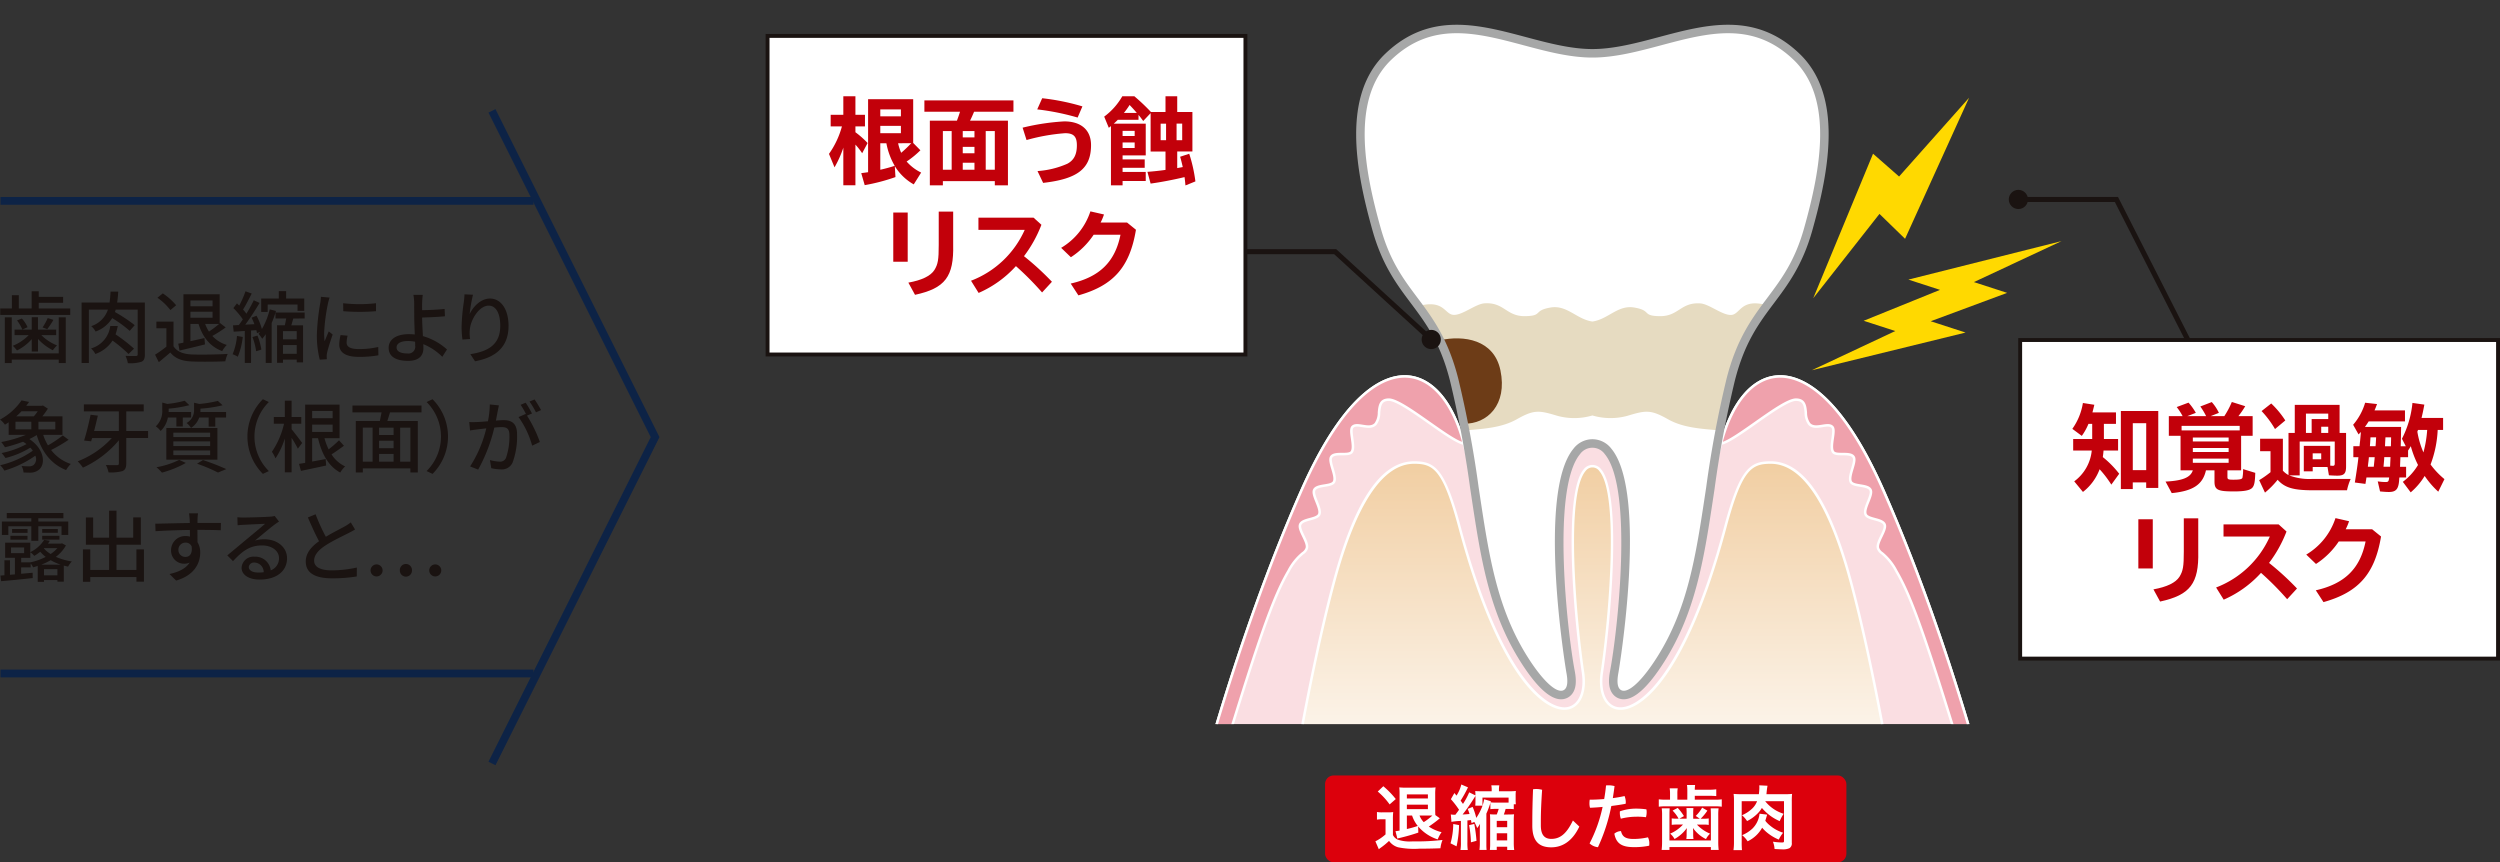
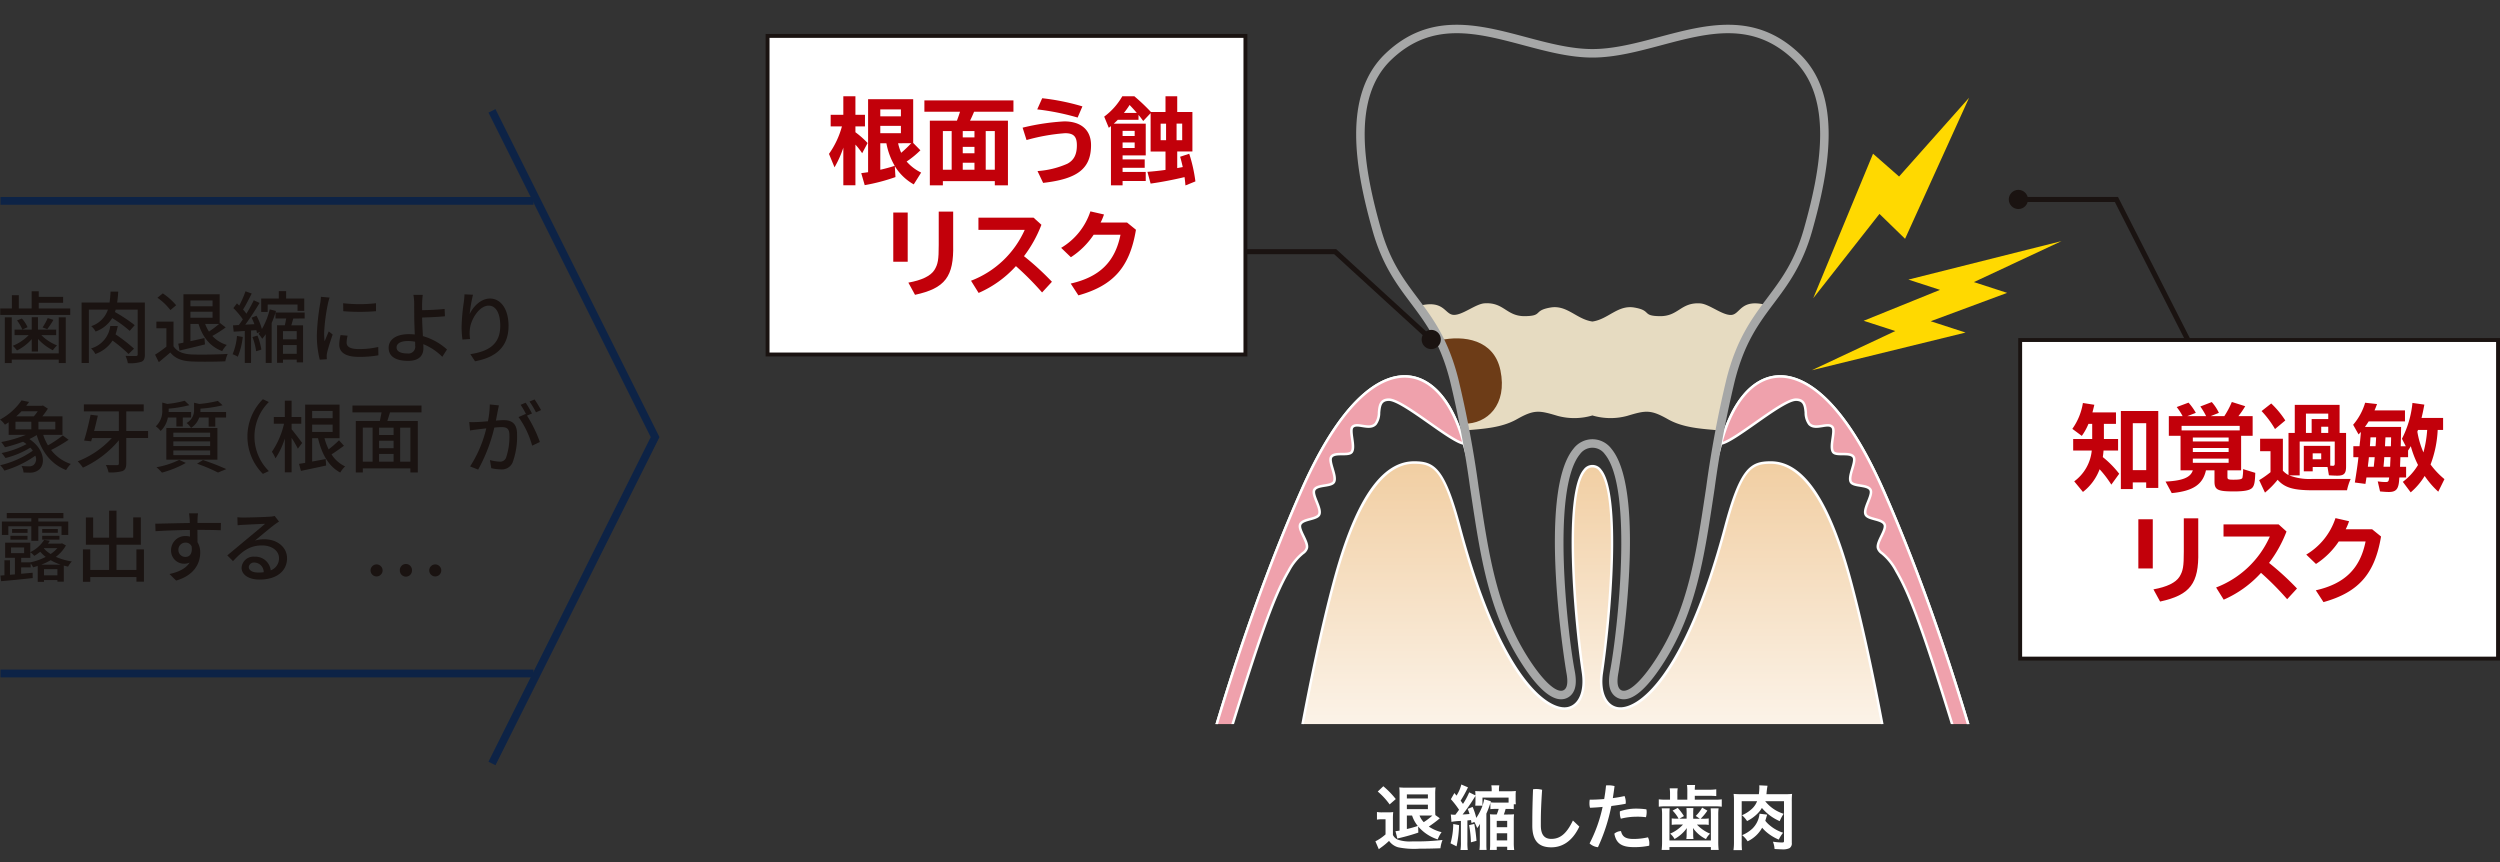
<svg xmlns="http://www.w3.org/2000/svg" xmlns:xlink="http://www.w3.org/1999/xlink" width="540" height="186.265" viewBox="0 0 540 186.265">
  <rect x="0" y="0" width="540" height="186.265" fill="#333333" stroke="none" />
  <defs>
    <clipPath id="a">
      <rect width="173.773" height="156.396" fill="none" />
    </clipPath>
    <radialGradient id="b" cx="0.5" cy="0.5" r="0.5" gradientTransform="matrix(-1, 0, 0, 1, 479.511, 0)" gradientUnits="objectBoundingBox">
      <stop offset="0.15" stop-color="#dc000c" />
      <stop offset="0.26" stop-color="#dc0410" stop-opacity="0.98" />
      <stop offset="0.375" stop-color="#de131e" stop-opacity="0.925" />
      <stop offset="0.491" stop-color="#e12b35" stop-opacity="0.831" />
      <stop offset="0.609" stop-color="#e64d55" stop-opacity="0.698" />
      <stop offset="0.728" stop-color="#ec787e" stop-opacity="0.529" />
      <stop offset="0.848" stop-color="#f3adb1" stop-opacity="0.318" />
      <stop offset="0.966" stop-color="#fcebec" stop-opacity="0.078" />
      <stop offset="1" stop-color="#fff" stop-opacity="0" />
    </radialGradient>
    <radialGradient id="c" cx="0.5" cy="0.5" r="0.5" gradientTransform="matrix(-1, 0, 0, 1, 483.282, 0)" xlink:href="#b" />
    <linearGradient id="d" x1="13.855" y1="1.019" x2="13.855" y2="-0.001" gradientUnits="objectBoundingBox">
      <stop offset="0" stop-color="#fff" />
      <stop offset="1" stop-color="#f1cea2" />
    </linearGradient>
  </defs>
  <g transform="translate(-218.978 -232.441)">
    <g transform="translate(505.191 399.938)">
-       <rect width="112.605" height="18.767" rx="1.853" fill="#dc000c" />
      <g transform="translate(10.869 1.957)">
        <path d="M395.288,338.6a6.55,6.55,0,0,0,1.221.078h1.128a8.458,8.458,0,0,0,1.16-.062,14.461,14.461,0,0,0-.061,1.654v3.292a2.153,2.153,0,0,0,1.018,1,8.067,8.067,0,0,0,3.186.387,49.772,49.772,0,0,0,6.507-.309,6.992,6.992,0,0,0-.447,1.793c-1.516.062-3.262.093-4.562.093a17.118,17.118,0,0,1-4.606-.309,3.657,3.657,0,0,1-1.933-1.376,15.5,15.5,0,0,1-1.714,1.422,4.109,4.109,0,0,0-.495.387l-.743-1.715a10.072,10.072,0,0,0,2.195-1.5v-3.262h-.819a5.5,5.5,0,0,0-1.035.078Zm1.374-5.565a18.966,18.966,0,0,1,2.691,2.767l-1.33,1.16a15.1,15.1,0,0,0-2.566-2.782Zm12.211,6.925a3.6,3.6,0,0,0-.356.294c-.463.387-1.3,1-2.024,1.5a8.717,8.717,0,0,0,2.752,1.205,7.241,7.241,0,0,0-.836,1.562,9.307,9.307,0,0,1-4.219-2.8l.032,1.329a42.07,42.07,0,0,1-4.113,1.175,2.768,2.768,0,0,0-.417.123l-.4-1.607c.309-.03.51-.062.88-.123v-7.9a12.48,12.48,0,0,0-.061-1.437,11.826,11.826,0,0,0,1.452.063h4.916a11.977,11.977,0,0,0,1.469-.062,10.54,10.54,0,0,0-.078,1.547v3.245c0,.6.015.9.03,1.19Zm-2.581-4.281v-.881h-4.543v.881Zm-4.543,2.3h4.543v-.957h-4.543Zm0,1.391v2.905a21.019,21.019,0,0,0,2.348-.663,7.071,7.071,0,0,1-1.221-2.242Zm2.735,0a4.291,4.291,0,0,0,.912,1.421,13.364,13.364,0,0,0,1.854-1.421h-2.765Z" transform="translate(-394.947 -332.662)" fill="#fff" />
        <path d="M406.4,341.577a23.386,23.386,0,0,1-.54,4.59l-1.3-.65a16.31,16.31,0,0,0,.586-4.173Zm2.7-.432-.122-.65c-.311.03-.434.047-.773.078v4.668a10.988,10.988,0,0,0,.078,1.715h-1.578a9.607,9.607,0,0,0,.095-1.715v-4.56a13.263,13.263,0,0,0-2.041.2l-.138-1.607a3.143,3.143,0,0,0,.711.061h.279c.37-.478.478-.633.787-1.065a19.259,19.259,0,0,0-1.763-2.288l.758-1.33.464.557a8.151,8.151,0,0,0,1.035-2.4l1.438.618a26.139,26.139,0,0,1-1.592,2.875c.263.355.339.463.51.7a14.518,14.518,0,0,0,1.344-2.5l1.346.664a7.2,7.2,0,0,0-.046-.942c.294.03.711.046,1.314.046h2.24v-.231a4.7,4.7,0,0,0-.078-1.05h1.732a5.294,5.294,0,0,0-.078,1.08v.2h2.225a10.776,10.776,0,0,0,1.423-.061,8.512,8.512,0,0,0-.046,1v.9a7.973,7.973,0,0,0,.046.974h-.449v1.065a7.252,7.252,0,0,0-1.052-.061h-.711a11.077,11.077,0,0,1-.385,1.205h.866c.586,0,.925-.015,1.342-.047a12.2,12.2,0,0,0-.061,1.423v4.714a11.6,11.6,0,0,0,.093,1.577h-1.514v-.7h-2.257v.68h-1.484a11.753,11.753,0,0,0,.062-1.438v-4.9c0-.665-.015-.942-.047-1.361a12.648,12.648,0,0,0,1.283.047h.186a10.311,10.311,0,0,0,.419-1.205h-.712a7.294,7.294,0,0,0-1.082.061v-1.359a18.184,18.184,0,0,1-.866,2.318v6.863c0,.294.015.665.047.974H410.81a12.252,12.252,0,0,0,.078-1.715v-2.536c0-.479,0-.633.046-1.391a4.87,4.87,0,0,1-.618.927,9.353,9.353,0,0,0-.618-1.329Zm.233-3.495a13.819,13.819,0,0,1,.787,2.38,12.1,12.1,0,0,0,1.021-1.839,8.413,8.413,0,0,0,.679-2.195l1.455.432-.078.231a7.584,7.584,0,0,0,1.113.062H417.1v-1.082H411.46v1.747H409.9c.029-.324.046-.62.046-.989v-1.114c-.108.155-.2.3-.417.65a35.168,35.168,0,0,1-2.365,3.355c.7-.032,1.082-.062,1.5-.108a9.237,9.237,0,0,0-.4-1.1Zm.356,3.679a32.65,32.65,0,0,1,.478,3.648l-1.205.324a21.814,21.814,0,0,0-.4-3.709Zm4.852.7h2.257v-1.361h-2.257Zm0,2.858h2.257v-1.546h-2.257Z" transform="translate(-388.327 -332.813)" fill="#fff" />
        <path d="M415.026,340.19c0-1.871.047-4,.155-6.74a4.083,4.083,0,0,1,.743-.061,4.839,4.839,0,0,1,1.219.169c-.184,2.644-.277,4.915-.277,6.709v.989c0,1.947.726,2.906,2.256,2.906,1.717,0,3.2-.866,4.67-3.972l1.389,1.313c-1.513,3.2-3.709,4.482-6.059,4.482-2.612,0-4.1-1.283-4.1-4.7Z" transform="translate(-381.127 -332.416)" fill="#fff" />
        <path d="M425.919,332.944c.171-.015.339-.03.527-.03a5.38,5.38,0,0,1,1.313.169q-.165,1.3-.371,2.6c.912-.123,1.778-.277,2.534-.447a3.665,3.665,0,0,1,.263,1.314,2.567,2.567,0,0,1-.03.354c-.944.186-2.011.341-3.091.481a38.913,38.913,0,0,1-2.89,8.9,3.111,3.111,0,0,1-1.808-.819,31.106,31.106,0,0,0,2.813-7.884c-.959.093-1.888.155-2.721.186a3.45,3.45,0,0,1-.123-.957,4.847,4.847,0,0,1,.062-.788c.895,0,1.994-.047,3.122-.14C425.688,334.923,425.826,333.934,425.919,332.944Zm9.351,12.581a4.16,4.16,0,0,1-.03.434,15.084,15.084,0,0,1-3.339.309c-2.642,0-3.8-.836-4.187-2.906a2.324,2.324,0,0,1,1.437-.557c.277,1.128.866,1.7,2.72,1.7a14.123,14.123,0,0,0,3.106-.356A2.878,2.878,0,0,1,435.27,345.525Zm-2.936-7.574a16.365,16.365,0,0,1,2.3.155,2.578,2.578,0,0,1,.061.618,3.8,3.8,0,0,1-.154,1.082,14.853,14.853,0,0,0-2.117-.108,13.765,13.765,0,0,0-3.307.432,3.7,3.7,0,0,1-.216-1.283,2.367,2.367,0,0,1,.013-.309A10.447,10.447,0,0,1,432.334,337.952Z" transform="translate(-376.098 -332.743)" fill="#fff" />
        <path d="M437.373,334.067a8.522,8.522,0,0,0-.074-1.19h1.759a5.956,5.956,0,0,0-.074,1.02h3a11.206,11.206,0,0,0,1.639-.093v1.469a14.983,14.983,0,0,0-1.639-.062h-3v.836h4.265a10.525,10.525,0,0,0,1.562-.078v1.592a11.165,11.165,0,0,0-1.577-.078H432.846a11.578,11.578,0,0,0-1.639.078v-1.592a11.9,11.9,0,0,0,1.685.078h.743v-1.268a6.878,6.878,0,0,0-.078-1.19H435.3a6.335,6.335,0,0,0-.078,1.19v1.268h2.147Zm-3.815,3.848c-.032.449-.047.82-.047,1.5v5.44h8.949v-5.44c0-.65-.015-1.037-.046-1.5h1.714a10.122,10.122,0,0,0-.076,1.516v5.58a14.618,14.618,0,0,0,.093,1.886h-1.685v-.618H433.51v.618h-1.685a15.992,15.992,0,0,0,.093-1.886v-5.58a10.363,10.363,0,0,0-.078-1.516Zm3.664,1.021a10.006,10.006,0,0,0-.047-1.082h1.514a9.809,9.809,0,0,0-.047,1.082v1.221h1.423l-.881-.6a7.672,7.672,0,0,0,1.391-1.793l1.129.648a10.594,10.594,0,0,1-1.454,1.747h.6a7.436,7.436,0,0,0,1.145-.062V341.5a5.984,5.984,0,0,0-1.067-.076h-1.484a8.233,8.233,0,0,0,2.845,1.963,3.961,3.961,0,0,0-.883,1.173,7.316,7.316,0,0,1-2.813-2.4c.032.527.046.805.046.836v.571a5.928,5.928,0,0,0,.064.974h-1.546a6.4,6.4,0,0,0,.063-.942v-.542c0-.091.013-.387.046-.881a8,8,0,0,1-2.659,2.365,3.955,3.955,0,0,0-.944-1.158,7.97,7.97,0,0,0,2.769-1.963H435.1a8.7,8.7,0,0,0-1.1.062v-1.393a7.944,7.944,0,0,0,1.143.062h.341a7.29,7.29,0,0,0-1.3-1.747l1.113-.586a11.53,11.53,0,0,1,1.346,1.776l-1.006.557h1.579Z" transform="translate(-369.991 -332.769)" fill="#fff" />
        <path d="M447.609,336.345a8.188,8.188,0,0,0,3.989,2.72,8.981,8.981,0,0,0-.851,1.592A10.463,10.463,0,0,1,446.9,337.8a5.681,5.681,0,0,1-.9,1.175,8.589,8.589,0,0,1-2.3,1.668,5.8,5.8,0,0,0-1.1-1.268,7.342,7.342,0,0,0,2.286-1.514,4.3,4.3,0,0,0,.974-1.514h-3.323v8.764a15.909,15.909,0,0,0,.062,1.808h-1.84a11.6,11.6,0,0,0,.108-1.73v-8.965a10.066,10.066,0,0,0-.078-1.454,16.665,16.665,0,0,0,1.732.063h3.724a12.807,12.807,0,0,0,.108-1.406c0-.155-.015-.4-.015-.51l1.778.091c-.062.356-.093.512-.171,1.19-.03.326-.03.387-.062.635h3.9a13.494,13.494,0,0,0,1.638-.062,14.278,14.278,0,0,0-.061,1.654v8.917a1.2,1.2,0,0,1-.512,1.16,3.419,3.419,0,0,1-1.607.246c-.277,0-1.16-.046-1.607-.076a4.923,4.923,0,0,0-.355-1.577,15.535,15.535,0,0,0,1.947.171c.371,0,.449-.062.449-.356v-8.563Zm.434,2.906c-.093.279-.093.279-.247.8-.047.171-.095.294-.155.527a5.492,5.492,0,0,0,.944.972,8.374,8.374,0,0,0,2.9,1.607,7.443,7.443,0,0,0-.94,1.484,9.92,9.92,0,0,1-2.413-1.422,8.3,8.3,0,0,1-1.175-1.143,7.062,7.062,0,0,1-3.138,2.936,5.752,5.752,0,0,0-1.189-1.329,7.388,7.388,0,0,0,2.227-1.423,5.243,5.243,0,0,0,1.53-3.214Z" transform="translate(-363.413 -332.743)" fill="#fff" />
      </g>
    </g>
    <g transform="translate(654.912 305.463)">
      <rect width="103.221" height="68.814" transform="translate(0.423 0.422)" fill="#fff" />
      <path d="M581.258,345.352H477.192V275.694H581.258Zm-103.222-.844H580.414v-67.97H478.036Z" transform="translate(-477.192 -275.694)" fill="#1a1311" />
    </g>
    <g transform="translate(384.349 239.776)">
      <rect width="103.221" height="68.814" transform="translate(0.421 0.423)" fill="#fff" />
      <path d="M420.994,306.444H316.931V236.786H420.994ZM317.775,305.6H420.15V237.63H317.775Z" transform="translate(-316.931 -236.786)" fill="#1a1311" />
    </g>
    <g transform="translate(476.052 232.441)">
      <g transform="translate(134.265 21.109)">
        <path d="M484.631,244.945,470.8,275.417l-5.529-5.38-14.3,18.2,12.913-31.2,5.621,4.93Z" transform="translate(-450.645 -244.945)" fill="#ffd900" />
        <path d="M450.777,291.187l18.04-8.472-6.829-2.216,16.49-6.677-6.829-2.216,33.087-8.319L485.8,272.142l7.179,2.33L476.47,280.6l7.53,2.444Z" transform="translate(-450.777 -232.321)" fill="#ffd900" />
      </g>
      <g clip-path="url(#a)">
        <g transform="translate(0.571 5.346)">
          <path d="M421.716,300.351a29.464,29.464,0,1,0,29.469-29.467A29.468,29.468,0,0,0,421.716,300.351Z" transform="translate(-337.085 -211.329)" fill="url(#b)" />
          <path d="M388.812,300.351a29.464,29.464,0,1,0,29.467-29.467A29.466,29.466,0,0,0,388.812,300.351Z" transform="translate(-359.732 -211.329)" fill="url(#c)" />
          <g transform="translate(0 75.69)">
            <g transform="translate(0.083)">
-               <path d="M371.793,373.025s8.472-34.552,23.067-67.657c14.6-33.124,30.1-29.3,35.123-10.263,2.394,9.066,1.4,3.662,2.507,10.984,2.016,13.368,3.756,24.914,10.487,35.587,1.823,2.892,5.289,7.742,8.009,7.742a2.068,2.068,0,0,0,1.624-.753c.692-.839.827-2.21.424-4.317-1.111-5.794-5.58-39.173,1.339-47.542a4.236,4.236,0,0,1,3.388-1.719h0a4.237,4.237,0,0,1,3.39,1.719c6.919,8.369,2.45,41.747,1.339,47.542-.4,2.107-.268,3.478.424,4.317a2.067,2.067,0,0,0,1.622.753c2.721,0,6.188-4.85,8.011-7.742,6.729-10.673,8.472-22.219,10.488-35.587,1.1-7.322.113-1.918,2.507-10.984,5.023-19.033,20.517-22.861,35.121,10.263,14.6,33.105,23.068,67.657,23.068,67.657" transform="translate(-371.528 -280.331)" fill="#fadee2" />
              <path d="M543.574,373.2c-.084-.344-8.635-34.908-23.053-67.612-9.777-22.177-18.458-24.9-22.751-24.576-5.252.414-9.572,5.617-11.858,14.273-.881,3.348-1.312,4.747-1.543,5.5a12.814,12.814,0,0,0-.562,2.8c-.091.633-.214,1.479-.392,2.656-2.024,13.41-3.772,24.978-10.53,35.693-2.262,3.591-5.531,7.871-8.239,7.871a2.328,2.328,0,0,1-1.833-.853c-.75-.9-.9-2.348-.483-4.541,1.108-5.774,5.573-39.024-1.281-47.317a3.929,3.929,0,0,0-6.356,0c-6.854,8.293-2.389,41.543-1.281,47.317.419,2.193.267,3.637-.483,4.543a2.332,2.332,0,0,1-1.833.851c-2.708,0-5.976-4.28-8.24-7.871-6.762-10.722-8.507-22.294-10.528-35.693-.176-1.175-.3-2.021-.392-2.654a13.022,13.022,0,0,0-.562-2.8c-.231-.753-.662-2.153-1.545-5.5-2.286-8.656-6.606-13.859-11.857-14.273-4.276-.328-12.974,2.4-22.751,24.576-14.419,32.7-22.969,67.267-23.053,67.612l-.53-.13c.084-.344,8.644-34.954,23.082-67.7,9.912-22.481,18.844-25.243,23.3-24.9,5.5.432,9.993,5.782,12.34,14.676.883,3.339,1.308,4.732,1.54,5.48a13.324,13.324,0,0,1,.582,2.882c.091.631.214,1.477.39,2.651,2.012,13.337,3.75,24.858,10.45,35.484,3.051,4.839,5.887,7.614,7.778,7.614a1.793,1.793,0,0,0,1.411-.653c.636-.77.753-2.07.368-4.092-1.114-5.811-5.593-39.311,1.4-47.766a4.473,4.473,0,0,1,7.2,0c6.988,8.455,2.51,41.955,1.4,47.766-.387,2.023-.268,3.322.368,4.092a1.793,1.793,0,0,0,1.411.653c1.891,0,4.725-2.776,7.778-7.614,6.7-10.621,8.435-22.135,10.449-35.469.177-1.19.3-2.038.393-2.669a13.237,13.237,0,0,1,.581-2.879c.228-.75.657-2.142,1.538-5.48,2.347-8.894,6.844-14.244,12.341-14.676,4.45-.348,13.383,2.416,23.3,24.9,14.436,32.749,23,67.358,23.082,67.7Z" transform="translate(-371.636 -280.441)" fill="#fff" />
            </g>
            <g transform="translate(20.409 18.601)">
              <path d="M383.836,365.44s4.295-27.443,9.809-48.026c5.718-21.341,12.237-25.793,17.32-25.793,4.315,0,6.461,1.4,9.817,13.975,12.318,46.142,28.527,43.989,26.663,31.424-2.147-14.47-4.42-44.609,2.028-44.609s4.177,30.139,2.029,44.609c-1.864,12.566,14.345,14.718,26.663-31.424,3.355-12.571,5.5-13.975,9.816-13.975,5.085,0,11.6,4.452,17.322,25.793,5.514,20.583,9.807,48.026,9.807,48.026" transform="translate(-383.566 -291.348)" fill="url(#d)" />
              <path d="M384.216,365.594l-.54-.084c.042-.275,4.361-27.693,9.816-48.055,4.687-17.492,10.437-26,17.583-26,4.378,0,6.655,1.34,10.081,14.178,8.745,32.751,18.958,39.769,23.084,38.9,2.4-.5,3.625-3.458,3.046-7.366-1.8-12.11-4.06-38.788.414-43.974a2.346,2.346,0,0,1,3.77,0c4.474,5.185,2.212,31.864.414,43.973-.581,3.908.643,6.87,3.046,7.366,4.15.868,14.342-6.16,23.084-38.9,3.425-12.838,5.7-14.178,10.081-14.178,7.146,0,12.9,8.5,17.583,26,5.455,20.362,9.772,47.78,9.814,48.055l-.54.084c-.044-.273-4.354-27.664-9.8-48-4.548-16.982-10.287-25.591-17.055-25.591-4.177,0-6.209,1.246-9.554,13.773-8.828,33.071-19.079,40.267-23.72,39.294-2.7-.559-4.1-3.767-3.476-7.982,1.784-12.027,4.062-38.492-.287-43.535a1.8,1.8,0,0,0-2.943,0c-4.349,5.041-2.071,31.508-.287,43.535.625,4.216-.772,7.423-3.476,7.982-4.633.976-14.892-6.221-23.72-39.294-3.344-12.527-5.377-13.773-9.554-13.773-6.768,0-12.507,8.608-17.055,25.591C388.572,337.93,384.26,365.321,384.216,365.594Z" transform="translate(-383.676 -291.459)" fill="#fff" />
            </g>
            <path d="M374.8,373.025c10.7-35.7,13.977-44.631,17.328-50.4,2.389-4.109,3.525-3.662,3.934-4.881.439-1.312-1.865-3.927-1.427-5.126.478-1.3,3.655-1.055,4.129-2.229.522-1.283-1.609-4.1-1.094-5.239.574-1.261,3.723-.689,4.285-1.786.631-1.241-1.234-4.3-.623-5.338.712-1.207,3.775-.154,4.445-1.111.815-1.165-.586-4.543.15-5.381.974-1.106,3.664.783,5-.667,1.437-1.557-.191-5.166,2.813-5.247S427,294.645,429.982,295.1c-5.023-19.033-20.519-22.861-35.123,10.263-14.6,33.105-23.067,67.657-23.067,67.657Z" transform="translate(-371.445 -280.331)" fill="#efa1ac" />
            <path d="M375.141,373.408h-3.554l.083-.339c.084-.344,8.644-34.954,23.082-67.7,9.912-22.481,18.844-25.243,23.3-24.9,5.5.432,9.993,5.782,12.34,14.676l.108.405-.414-.064c-1.445-.223-4.389-2.291-7.506-4.482-3.333-2.343-7.109-5-8.652-5l-.034,0c-1.5.039-1.663.988-1.808,2.529a4.322,4.322,0,0,1-.812,2.63c-.815.881-2.018.685-3.081.515-.837-.138-1.562-.253-1.918.147-.27.309-.123,1.332.005,2.234.17,1.2.349,2.433-.135,3.123-.4.567-1.307.572-2.267.577-.918.005-1.867.012-2.166.517-.24.405.061,1.418.326,2.311.333,1.121.677,2.281.306,3.01-.334.653-1.256.8-2.234.962-.89.143-1.81.292-2.046.815-.206.454.171,1.395.535,2.3.427,1.067.869,2.171.564,2.924-.282.7-1.2.944-2.168,1.207-.868.235-1.763.478-1.958,1.013-.177.483.26,1.391.684,2.269.493,1.021,1,2.078.743,2.848a2.384,2.384,0,0,1-.929,1.161,11.981,11.981,0,0,0-3.027,3.772c-3.228,5.556-6.346,13.78-17.3,50.339Zm-2.857-.547h2.451c10.925-36.448,14.05-44.677,17.295-50.263a12.431,12.431,0,0,1,3.154-3.92,1.893,1.893,0,0,0,.758-.912c.186-.559-.273-1.513-.719-2.436-.495-1.026-.961-2-.706-2.7.294-.8,1.329-1.081,2.33-1.352.8-.216,1.624-.441,1.8-.885.225-.549-.194-1.594-.564-2.514-.425-1.064-.827-2.066-.525-2.733.358-.79,1.425-.962,2.456-1.129.8-.13,1.627-.263,1.833-.67.273-.535-.052-1.636-.341-2.607-.328-1.1-.633-2.134-.274-2.745.454-.773,1.563-.778,2.634-.785.78,0,1.587-.008,1.822-.344.361-.513.191-1.692.044-2.732-.169-1.167-.312-2.174.125-2.672.554-.628,1.5-.474,2.416-.326.972.157,1.972.321,2.591-.346a3.971,3.971,0,0,0,.67-2.31c.13-1.393.279-2.97,2.337-3.025h.046c1.72,0,5.244,2.475,8.971,5.1,2.644,1.859,5.372,3.777,6.846,4.278-2.313-8.386-6.574-13.415-11.733-13.822-4.276-.328-12.974,2.4-22.751,24.576C381.6,336.557,373.208,369.193,372.284,372.861Z" transform="translate(-371.587 -280.441)" fill="#fff" />
          </g>
          <g transform="translate(113.723 75.69)">
            <path d="M494.353,373.025c-10.7-35.7-13.975-44.631-17.328-50.4-2.387-4.109-3.525-3.662-3.932-4.881-.439-1.312,1.864-3.927,1.427-5.126-.478-1.3-3.657-1.055-4.131-2.229-.52-1.283,1.611-4.1,1.1-5.239-.574-1.261-3.724-.689-4.285-1.786-.633-1.241,1.234-4.3.621-5.338-.711-1.207-3.773-.154-4.444-1.111-.815-1.165.586-4.543-.15-5.381-.974-1.106-3.664.783-5-.667-1.437-1.557.193-5.166-2.813-5.247s-13.261,9.024-16.243,9.483c5.023-19.033,20.517-22.861,35.121,10.263,14.6,33.105,23.068,67.657,23.068,67.657Z" transform="translate(-438.796 -280.331)" fill="#efa1ac" />
            <path d="M497.858,373.409H494.3l-.059-.2c-10.955-36.561-14.073-44.783-17.3-50.339a11.957,11.957,0,0,0-3.027-3.772,2.393,2.393,0,0,1-.929-1.161c-.257-.77.252-1.827.745-2.848.424-.878.861-1.786.684-2.269-.2-.535-1.091-.778-1.958-1.013-.969-.263-1.886-.512-2.168-1.207-.306-.753.137-1.857.564-2.924.365-.908.741-1.849.535-2.3-.236-.523-1.156-.672-2.046-.815-.978-.16-1.9-.309-2.234-.961-.371-.731-.029-1.891.306-3.012.265-.893.566-1.906.326-2.313-.3-.5-1.248-.51-2.168-.515-.961-.005-1.871-.01-2.266-.577-.484-.69-.307-1.928-.135-3.123.128-.9.275-1.925,0-2.234-.353-.4-1.079-.285-1.918-.147-1.064.171-2.266.368-3.079-.515a4.334,4.334,0,0,1-.814-2.63c-.143-1.541-.309-2.49-1.8-2.529l-.035,0c-1.543,0-5.318,2.654-8.651,5-3.118,2.191-6.063,4.261-7.511,4.484l-.412.064.108-.405C441.4,286.25,445.9,280.9,451.4,280.468c4.45-.348,13.383,2.416,23.3,24.9,14.436,32.749,23,67.358,23.082,67.7Zm-3.149-.547h2.451c-.925-3.669-9.316-36.3-22.969-67.274-9.777-22.175-18.458-24.9-22.751-24.576-5.159.407-9.42,5.436-11.735,13.822,1.476-.5,4.2-2.419,6.849-4.28,3.728-2.62,7.249-5.1,8.97-5.1h.047c2.056.056,2.2,1.633,2.335,3.025a3.959,3.959,0,0,0,.67,2.31c.615.667,1.619.5,2.59.346.917-.149,1.864-.3,2.416.326.439.5.3,1.506.127,2.672-.148,1.04-.317,2.218.044,2.732.233.336,1.04.341,1.82.344,1.072.007,2.181.012,2.635.785.36.611.054,1.648-.273,2.745-.289.971-.615,2.071-.341,2.608.208.405,1.033.539,1.833.669,1.032.167,2.1.339,2.456,1.129.3.667-.1,1.67-.525,2.733-.37.92-.788,1.965-.564,2.514.179.444,1,.669,1.8.885,1,.272,2.036.552,2.33,1.352.255.7-.211,1.67-.706,2.7-.446.923-.9,1.877-.719,2.436a1.9,1.9,0,0,0,.758.913,12.4,12.4,0,0,1,3.152,3.918C480.66,328.183,483.785,336.412,494.71,372.862Z" transform="translate(-438.948 -280.441)" fill="#fff" />
          </g>
          <g transform="translate(36.206 0.921)">
-             <path d="M443.143,241.4c-14.642,0-30.482-12.28-44.084.734-9.265,8.863-5.951,25.12-2.522,37.3,4.251,15.1,12.6,16.125,16.749,32.519a247.06,247.06,0,0,1,4.585,24.728c2.016,13.368,3.756,24.914,10.487,35.587,1.823,2.892,5.289,7.742,8.009,7.742a2.068,2.068,0,0,0,1.624-.753c.692-.839.827-2.21.424-4.317-1.111-5.794-5.58-39.173,1.339-47.542a4.2,4.2,0,0,1,6.778,0c6.919,8.369,2.45,41.747,1.339,47.542-.4,2.107-.268,3.478.424,4.317a2.067,2.067,0,0,0,1.622.753c2.721,0,6.188-4.85,8.011-7.742,6.729-10.673,8.472-22.219,10.488-35.587A247.06,247.06,0,0,1,473,311.953c4.143-16.395,12.5-17.421,16.749-32.519,3.429-12.179,6.743-28.435-2.522-37.3C473.624,229.12,457.787,241.4,443.143,241.4Z" transform="translate(-393.033 -236.153)" fill="#fff" />
-           </g>
+             </g>
          <path d="M438.1,275.189c-3.422-.485-5.475-3.645-9.063-3.022-3.821.664-1.538,1.8-5.47,1.862-4.082.061-4.514-3.039-8.757-2.774-1.9.118-4.636,2.477-6.567,2.5-2.146.02-2-3.481-7.888-1.874,6.817,9.422,7.457,12.056,9.973,26.848,4.241-.366,8.127-.557,11.473-2.446,3.734-2.11,4.785-1.914,8.771-.719a13.717,13.717,0,0,0,7.528-.088h0a13.718,13.718,0,0,0,7.528.088c3.988-1.2,5.036-1.391,8.772.719,3.344,1.889,7.239,2.08,11.48,2.446,2.078-13.736,4.128-17.19,9.964-27.065-5.892-1.607-5.74,2.127-7.886,2.107-1.931-.019-4.67-2.377-6.569-2.5-4.243-.265-4.673,2.819-8.755,2.759-3.932-.057-1.649-1.2-5.47-1.862-3.588-.623-5.642,2.537-9.064,3.022Z" transform="translate(-351.786 -211.084)" fill="#e6dbc1" />
          <path d="M408.376,294.163c5.039.108,9.459-4.086,7.9-11.543-1.391-6.648-7.906-7.621-13.081-6.48C404.508,281.425,407.635,289.713,408.376,294.163Z" transform="translate(-349.832 -207.992)" fill="#6d3c17" />
          <g transform="translate(35.289)">
            <path d="M450.293,381.305a2.97,2.97,0,0,1-2.332-1.087c-.881-1.064-1.079-2.676-.62-5.075,1.558-8.127,5.1-39.229-1.145-46.784a3.285,3.285,0,0,0-5.36,0c-6.245,7.557-2.7,38.658-1.145,46.784.459,2.4.262,4.013-.62,5.077a2.97,2.97,0,0,1-2.331,1.087c-2.411,0-5.367-2.75-8.787-8.173-6.834-10.837-8.588-22.471-10.621-35.941l-.213-1.423a232.9,232.9,0,0,0-4.352-23.215c-2.1-8.31-5.215-12.466-8.514-16.866-3.015-4.023-6.133-8.183-8.23-15.628-3.672-13.044-6.675-29.173,2.774-38.214,9.54-9.125,20.126-6.3,30.36-3.574,4.769,1.271,9.7,2.586,14.359,2.586s9.591-1.315,14.36-2.586c10.234-2.728,20.823-5.551,30.36,3.574,9.451,9.042,6.446,25.172,2.772,38.214-2.1,7.447-5.215,11.607-8.23,15.628-3.3,4.4-6.412,8.556-8.512,16.866a232.886,232.886,0,0,0-4.352,23.215l-.213,1.423c-2.036,13.482-3.79,25.111-10.621,35.941C455.66,378.555,452.7,381.305,450.293,381.305Zm-6.777-56.17a5.166,5.166,0,0,1,4.1,2.053c7.972,9.645,1.606,47.923,1.533,48.3-.343,1.793-.267,2.958.231,3.559a1.14,1.14,0,0,0,.913.42c1.639,0,4.344-2.735,7.231-7.315,6.625-10.5,8.354-21.958,10.356-35.219l.216-1.437a234.427,234.427,0,0,1,4.386-23.393c2.191-8.668,5.565-13.167,8.826-17.519,3.047-4.067,5.926-7.908,7.93-15.024,3.535-12.547,6.469-28.022-2.274-36.387-8.787-8.409-18.417-5.843-28.614-3.127-4.884,1.3-9.935,2.649-14.833,2.649s-9.949-1.346-14.831-2.649c-10.2-2.716-19.827-5.284-28.614,3.127-8.744,8.364-5.809,23.84-2.276,36.387,2,7.116,4.882,10.957,7.931,15.024,3.262,4.351,6.635,8.85,8.826,17.519a234.446,234.446,0,0,1,4.386,23.393l.214,1.422c2,13.266,3.728,24.723,10.358,35.234,2.887,4.58,5.592,7.315,7.231,7.315a1.143,1.143,0,0,0,.913-.42c.5-.6.574-1.766.231-3.559-.073-.376-6.439-38.654,1.533-48.3A5.165,5.165,0,0,1,443.516,325.135Z" transform="translate(-392.49 -235.608)" fill="#a6a7a7" />
          </g>
        </g>
      </g>
    </g>
    <g transform="translate(666.599 319.268)">
      <path d="M490.939,291.777H494v2.492h-3.14c-.039.464-.079.849-.16,1.416a21.248,21.248,0,0,1,3.542,3.6l-1.7,2.348a23.19,23.19,0,0,0-2.531-3.321,11.1,11.1,0,0,1-3.6,4.9l-1.884-2.289a9.375,9.375,0,0,0,3.787-6.66H484.3v-2.492h4.109v-3.26H487.6a12.253,12.253,0,0,1-1.438,2.592l-2.044-1.518A13.187,13.187,0,0,0,486.4,284l2.47.385c-.142.588-.2.849-.407,1.639h5.083v2.49h-2.612Zm11.744,10.57h-2.612v-1.194h-2.9v1.437H494.6V285.725h8.08Zm-5.507-3.848h2.9V288.357h-2.9Z" transform="translate(-484.115 -283.78)" fill="#c2000a" />
      <path d="M499.729,286.928a12.652,12.652,0,0,0-1.275-1.963l2.551-.952a12.361,12.361,0,0,1,1.579,2.207l-1.844.709h4.07a15.077,15.077,0,0,0-1.256-2.085l2.472-.952a9.7,9.7,0,0,1,1.538,2.328l-1.781.709h2.956a18.349,18.349,0,0,0,1.621-3.057l2.894.912a19.837,19.837,0,0,1-1.477,2.146h3.078v4.253h-2.49v7.45h-2.956v1.418c0,.527.162.608,1.275.608,1.378,0,1.823-.1,1.965-.405a8.615,8.615,0,0,0,.142-1.882l2.632.809c-.062,1.943-.2,2.713-.628,3.2-.506.567-1.681.81-4.01.81-3.5,0-4.17-.344-4.17-2.146v-2.411H504.77c-.687,3.078-2.794,4.476-7.39,4.921l-1.337-2.492c3.706-.182,5.406-.89,5.892-2.429h-2.652v-7.45h-2.531v-4.253Zm-.223,3.078H512.06v-.972H499.506Zm2.429,2.389h7.734v-.849h-7.734Zm0,2.288h7.734v-.869h-7.734Zm0,2.33h7.734V296.1h-7.734Z" transform="translate(-475.905 -283.871)" fill="#c2000a" />
      <path d="M513.142,298.58a4.843,4.843,0,0,0,1.216.952v-9.112h1.354v-6.054h9.681v6.054h1.4v7.249c0,1.518-.425,1.984-1.883,1.984-.587,0-1.3-.041-1.823-.081l-.3-1.783h-3.2v.932h-1.923v-5.507h5.71v4.273c.2.019.446.04.588.04.262,0,.385-.142.385-.466v-4.779h-7.573v7.31h-2.288a12.245,12.245,0,0,0,5,.77h8.3a11.579,11.579,0,0,0-.79,2.45H519.4c-4.052-.02-5.892-.587-7.391-2.267a18.707,18.707,0,0,1-2.733,2.774l-1.254-2.693a21.589,21.589,0,0,0,2.45-1.722V294.37h-2.249v-2.694h4.921Zm-1.7-8.99a20.632,20.632,0,0,0-2.9-3.888l2.085-1.639a19.812,19.812,0,0,1,3.037,3.665Zm7.916-2.166h3.584v-1.175h-4.818v4.172h1.234Zm.223,8.686h1.844v-1.276H519.58Zm3.361-7.027h-1.518v1.337h1.518Z" transform="translate(-467.662 -283.739)" fill="#c2000a" />
      <path d="M538.307,289.839a24.078,24.078,0,0,1-1.54,7.472,17.471,17.471,0,0,0,3,3.159l-1.337,2.713a18.936,18.936,0,0,1-2.936-3.4,14.57,14.57,0,0,1-3.017,3.544l-1.7-2.269a12.731,12.731,0,0,0,3.282-3.643,21.485,21.485,0,0,1-1.56-4.07c-.223.405-.344.567-.588.952v1.437h-1.659l-.081,2.066h1.315v2.308h-1.457a.415.415,0,0,1-.022.162c-.1,2.308-.606,2.976-2.266,2.976-.486,0-1.378-.061-1.884-.122l-.5-2.168a12.51,12.51,0,0,0,1.639.142c.648,0,.729-.1.831-.991h-4.9c-.041.182-.041.243-.061.365L522.7,301.5l-2.288-.3c.3-1.822.689-4.433.77-5.467h-1.094v-2.369h1.335c.042-.425.081-.81.1-.932.059-.507.12-1.234.2-2.146-.12.122-.223.223-.507.527l-1.173-2.085a12.769,12.769,0,0,0,2.591-4.759l2.573.284c-.245.669-.365.972-.549,1.378h6.583V288H523.4c-.223.344-.547.849-.809,1.194h7.815l-.02.993v.608l-.061,2.571h1.092l-.829-1.621a21.358,21.358,0,0,0,2.267-7.734l2.571.365c-.223,1.2-.365,1.882-.608,2.875h4.658v2.591Zm-14.862,5.892c-.04.486-.061.669-.1.993-.02.122-.061.466-.122,1.074H524.5l.16-1.56.02-.3v-.04l.022-.162Zm.344-4.292-.081,1.335-.02.2-.02.385h1.214c.061-.608.081-1.072.123-1.923Zm2.956,4.758c-.04.527-.081.912-.142,1.6h1.418c.019-.263.019-.344.039-.871l.061-1.2h-1.357Zm.284-4.758c-.02.284-.041.527-.041.626-.02.344-.041.77-.061,1.3H528.2l.022-.891c.019-.464.019-.77.019-.89v-.142Zm6.885-1.216a18.725,18.725,0,0,0,1.315,4.476,25.261,25.261,0,0,0,.81-4.861h-1.984Z" transform="translate(-459.387 -283.805)" fill="#c2000a" />
      <path d="M495.68,298.957v10.629h-3.117V298.957Zm9.822-.2v7.168c.16,6.9-1.742,9.4-8.242,10.812l-1.438-2.632c2.917-.527,4.8-1.437,5.63-2.733.768-1.256.93-2.227.93-5.426v-7.189Z" transform="translate(-478.301 -273.628)" fill="#c2000a" />
      <path d="M516.016,299.534l1.7,1.538a27.532,27.532,0,0,1-3.767,6.783,58.823,58.823,0,0,1,6.034,5.527l-2.125,2.31A62.5,62.5,0,0,0,512.211,310a23.592,23.592,0,0,1-8.06,5.792l-1.639-2.632a20.854,20.854,0,0,0,11.6-11h-10v-2.632Z" transform="translate(-471.453 -273.091)" fill="#c2000a" />
      <path d="M530.2,302.7c-1.335,8.058-4.839,12.047-12.431,14.173l-1.659-2.551c6.235-1.416,9.577-4.676,10.751-10.55H521.07a17.011,17.011,0,0,1-4.921,4.86l-2.105-2.024a14.343,14.343,0,0,0,6.317-7.877l2.936.669a12.827,12.827,0,0,1-.729,1.741h5.711Z" transform="translate(-463.517 -273.644)" fill="#c2000a" />
    </g>
    <g transform="translate(652.875 273.447)">
      <path d="M513.392,288.8l-15.3-30.063h-20.94v-1.1h21.616l15.6,30.665Z" transform="translate(-475.182 -256.109)" fill="#1a1311" />
      <circle cx="2.074" cy="2.074" r="2.074" fill="#1a1311" />
    </g>
    <g transform="translate(398.046 253.235)">
      <path d="M328.1,255.975a23.375,23.375,0,0,1-1.864,4.131l-1.2-2.9a18.7,18.7,0,0,0,2.794-5.933h-2.429v-2.512h2.733v-4.008h2.613v4.008h2.063v2.512h-2.063v1.254a19.418,19.418,0,0,1,2.63,2.33l-1.173,2.207a14.556,14.556,0,0,0-1.457-1.864v8.787h-2.613v-8.159Zm16.682.446a19.246,19.246,0,0,1-2.975,2.431,9.826,9.826,0,0,0,3.138,2.389l-1.6,2.551a11.265,11.265,0,0,1-4.091-3.949l.142,2.369a41.212,41.212,0,0,1-6.643,1.742l-.748-2.593c.809-.1,1.053-.142,1.479-.2V245.384h9.74v9.458Zm-8.664-8.828v1.5h4.454v-1.5Zm0,3.564v1.579h4.454v-1.579Zm0,9.476c.991-.223,2.126-.527,3.117-.851a15.065,15.065,0,0,1-1.8-4.879h-1.315Zm3.848-5.73a10.172,10.172,0,0,0,.667,2.065A24.446,24.446,0,0,0,342.8,254.9Z" transform="translate(-325.044 -244.758)" fill="#c2000a" />
      <path d="M355.291,249.659v13.97h-2.836v-.91H341.236v.91h-2.814v-13.97h5.853c.284-.75.484-1.335.669-1.923h-7.7v-2.45h19.236v2.45h-8.5c-.407.951-.547,1.275-.871,1.923Zm-14.055,2.249v8.362h1.9v-8.362Zm4.293,1.376h2.531v-1.376h-2.531Zm0,3.422h2.531v-1.378h-2.531Zm0,3.564h2.531V258.75h-2.531Zm4.962,0h1.963v-8.362h-1.963Z" transform="translate(-316.644 -244.395)" fill="#c2000a" />
      <path d="M349.812,251.368a49.374,49.374,0,0,1,8.99-1.357c3.665,0,5.791,1.882,5.791,5.122,0,5.063-2.875,7.31-10.346,8.161l-1.216-2.551a19.188,19.188,0,0,0,6.437-1.58c1.438-.768,2.066-2,2.066-3.989,0-1.9-.709-2.612-2.551-2.612a41.717,41.717,0,0,0-8.321,1.479Zm11.885-2.186a52.9,52.9,0,0,0-8.727-1.763l1.072-2.409a48.8,48.8,0,0,1,8.688,1.761Z" transform="translate(-307.997 -244.585)" fill="#c2000a" />
      <path d="M367.663,249.84h-4.476a11.985,11.985,0,0,1-.869.831h6.905v6.865h-5v.851H369v1.822h-4.778v.891h5v1.963h-5v.93h-2.512V251.2c-.2.162-.223.182-.466.365l-.993-2.411a14.226,14.226,0,0,0,3.908-4.393h2.612c.162.142.324.284.446.385a41.523,41.523,0,0,1,3.138,3.017h3.138v-3.4h2.531v3.4h3.28v8.524h-3.28v3.584l.225-.041.545-.1.425-.081c-.162-.729-.3-1.3-.567-2.227l1.963-.648a32.731,32.731,0,0,1,1.337,5.973l-2.148.871c-.079-.831-.12-1.236-.2-1.8-2.347.567-5.08,1.094-7.327,1.4l-.69-2.532c1.236-.1,2.512-.221,3.908-.424v-3.969h-3.218V248.4l-1.6,1.7c-.343-.464-.566-.788-.93-1.214l-.081-.1Zm-.831,3.5V252.23h-2.61v1.113Zm0,2.591v-1.2h-2.61v1.2Zm.466-7.572c-.608-.709-.829-.952-1.558-1.722a17.668,17.668,0,0,1-1.236,1.722Zm5.144,5.892h1.173V250.67h-1.173Zm4.656-3.584h-1.214v3.584H377.1Z" transform="translate(-300.812 -244.758)" fill="#c2000a" />
      <path d="M336.381,259.712v10.629h-3.117V259.712Zm9.822-.2v7.168c.162,6.9-1.741,9.4-8.242,10.812l-1.438-2.632c2.917-.527,4.8-1.437,5.63-2.733.768-1.256.93-2.227.93-5.426v-7.189Z" transform="translate(-319.386 -234.605)" fill="#c2000a" />
      <path d="M356.717,260.289l1.7,1.538a27.534,27.534,0,0,1-3.766,6.783,59.014,59.014,0,0,1,6.036,5.527l-2.127,2.308a62.684,62.684,0,0,0-5.649-5.689,23.586,23.586,0,0,1-8.058,5.792l-1.641-2.634a20.841,20.841,0,0,0,11.6-10.994h-10v-2.632Z" transform="translate(-312.539 -234.069)" fill="#c2000a" />
      <path d="M370.9,263.454c-1.335,8.058-4.84,12.047-12.432,14.173l-1.66-2.551c6.235-1.418,9.578-4.676,10.751-10.55h-5.791a16.99,16.99,0,0,1-4.921,4.861l-2.105-2.026a14.334,14.334,0,0,0,6.318-7.876l2.936.669a12.624,12.624,0,0,1-.729,1.741h5.711Z" transform="translate(-304.603 -234.622)" fill="#c2000a" />
    </g>
    <g transform="translate(487.992 286.243)">
      <path d="M418.162,284.317l-20.673-18.9H378.321v-1.1h19.6l20.99,19.193Z" transform="translate(-378.321 -264.309)" fill="#1a1311" />
      <g transform="translate(38.062 17.456)">
        <path d="M404.34,275.193a2.074,2.074,0,1,1-2.931.13A2.074,2.074,0,0,1,404.34,275.193Z" transform="translate(-400.866 -274.649)" fill="#1a1311" />
      </g>
    </g>
    <g transform="translate(218.978 256.011)">
      <path d="M282.986,388.121l-1.51-.755,35.048-70.114-35.048-70.1,1.51-.755,35.424,70.85-.188.378Z" transform="translate(-175.963 -246.402)" fill="#0d2346" />
      <g transform="translate(0 39.311)">
        <path d="M234.126,273.418v1.4H219.008v-1.4h2.516v-2.868h1.5v2.868h2.769v-3.711h1.535v1.214h5.264V272.2h-5.264v1.214Zm-2.48,1.925h1.518v9.87h-1.518v-.741H221.5v.741H220v-9.87h1.5v7.778h10.141Zm-5.838,4.707a10.364,10.364,0,0,1-3.189,2.446,6.565,6.565,0,0,0-.895-1.011,10.083,10.083,0,0,0,3.442-2.311H222.1v-1.182h3.712v-2.684h1.351v2.684h3.93v1.182h-3.206a9.827,9.827,0,0,0,3.392,2.227,6.759,6.759,0,0,0-.912,1.047,11.238,11.238,0,0,1-3.2-2.448v2.716h-1.351Zm-2.126-4.455a7.241,7.241,0,0,1,1.231,1.874l-1.131.506A8.727,8.727,0,0,0,222.636,276Zm6.816.287a20.021,20.021,0,0,1-1.332,2.009l-1.013-.371a13.261,13.261,0,0,0,1.114-2.026Z" transform="translate(-218.957 -269.673)" fill="#1a1311" />
        <path d="M243.085,283.312c0,.878-.184,1.366-.758,1.6a8.054,8.054,0,0,1-2.919.3,6.189,6.189,0,0,0-.507-1.585c.979.051,1.974.034,2.261.034.287-.017.371-.1.371-.388v-9.635h-4.741c-.052.186-.12.371-.171.523a34.707,34.707,0,0,1,4.27,2.835l-1.079,1.232a27.225,27.225,0,0,0-3.78-2.75,6.935,6.935,0,0,1-3.594,2.9,3.885,3.885,0,0,0-.945-1.165,5.621,5.621,0,0,0,3.611-3.577h-4.118v11.541h-1.568V272.109h6.041c.1-.726.169-1.519.219-2.362h1.653c-.051.826-.116,1.619-.236,2.362h5.99Zm-3.527-.084a30.54,30.54,0,0,0-3.458-2.9,7.232,7.232,0,0,1-3.713,2.9,4.165,4.165,0,0,0-.927-1.2,5.779,5.779,0,0,0,4.15-4.844h1.619a13.448,13.448,0,0,1-.473,1.8,35.692,35.692,0,0,1,3.984,3.088Z" transform="translate(-211.793 -269.646)" fill="#1a1311" />
        <path d="M242.8,281.4c.743,1.163,2.126,1.7,3.983,1.771,1.872.068,5.619.017,7.727-.118a7.165,7.165,0,0,0-.523,1.6c-1.908.086-5.3.118-7.221.034-2.144-.083-3.594-.64-4.658-1.94-.793.692-1.6,1.367-2.482,2.092l-.809-1.619a25.708,25.708,0,0,0,2.446-1.737v-3.966h-2.159v-1.45h3.7Zm-.675-7.813a12.237,12.237,0,0,0-2.8-2.666l1.163-.945a13.608,13.608,0,0,1,2.885,2.566Zm1.705,7.256c.338-.068.709-.135,1.113-.219V270.162h7.83v6.294l.083-.068,1.216.945a27.426,27.426,0,0,1-2.885,1.839,6.99,6.99,0,0,0,3.122,1.941,6.013,6.013,0,0,0-.994,1.332c-2.617-.961-4.219-3.037-5.112-5.872h-1.741V280.3c.964-.2,1.992-.439,3.02-.675L249.6,281c-1.925.49-3.949.961-5.5,1.334Zm2.63-9.331v1.249h4.776v-1.249Zm4.776,3.729v-1.3h-4.776v1.3Zm-1.6,1.332a7.978,7.978,0,0,0,.827,1.655,23.022,23.022,0,0,0,2.193-1.655Z" transform="translate(-205.323 -269.488)" fill="#1a1311" />
        <path d="M250.933,279.59a15.281,15.281,0,0,1-1.08,4.27,6.182,6.182,0,0,0-1.114-.54,12.867,12.867,0,0,0,.944-3.949Zm7.17-5.619a20.9,20.9,0,0,1-.927,2.6v8.624h-1.283v-6.211a9.1,9.1,0,0,1-.76,1,7.736,7.736,0,0,0-.793-1.064c.12-.135.219-.268.338-.422l-.675.272c-.034-.186-.084-.405-.133-.642l-1.148.068v7H251.37v-6.9c-.859.051-1.688.118-2.4.152l-.152-1.367,1.266-.068c.27-.371.574-.775.859-1.231a16.587,16.587,0,0,0-2.041-2.431l.775-1.013c.171.154.322.306.49.474a19.951,19.951,0,0,0,1.351-3.088l1.351.488c-.591,1.165-1.3,2.532-1.872,3.459a10.894,10.894,0,0,1,.724.895,32.249,32.249,0,0,0,1.587-2.9l1.264.574c-.91,1.5-2.058,3.306-3.1,4.69l1.975-.1a13.773,13.773,0,0,0-.608-1.4L253.9,275a13.565,13.565,0,0,1,1.165,2.885,15.69,15.69,0,0,0,1.688-4.253Zm-4,5.316a13.077,13.077,0,0,1,.844,3.035l-1.131.355a12.974,12.974,0,0,0-.793-3.071Zm2.21-5.1h-1.4v-2.9h3.8v-1.6H260.3v1.6h3.913v2.666h-1.45v-1.367h-6.446Zm5.532,1.416c-.15.506-.285,1.013-.42,1.469h2.531v8.016h-1.366v-.608h-2.971v.69h-1.281v-8.1h1.687c.1-.473.2-.979.287-1.469H258v-1.281H264.3v1.281Zm.745,2.735h-2.971v1.771h2.971Zm0,4.893v-1.889h-2.971v1.889Z" transform="translate(-198.495 -269.687)" fill="#1a1311" />
        <path d="M261.914,271.866a40.469,40.469,0,0,0-.826,6.363,16.646,16.646,0,0,0,.1,1.8c.287-.692.626-1.519.9-2.142l.842.674c-.439,1.283-1.03,3.088-1.2,3.932a3.221,3.221,0,0,0-.086.777c0,.169.019.422.034.625l-1.535.1a21.414,21.414,0,0,1-.625-5.45,48.374,48.374,0,0,1,.726-6.731,12.256,12.256,0,0,0,.152-1.4l1.872.169A12.6,12.6,0,0,0,261.914,271.866Zm4.033,8.455c0,.758.589,1.384,2.632,1.384a18.116,18.116,0,0,0,4.2-.456l.034,1.8a23.159,23.159,0,0,1-4.27.338c-2.867,0-4.185-1-4.185-2.632a8.53,8.53,0,0,1,.287-2.075l1.519.133A5.866,5.866,0,0,0,265.947,280.321Zm6.345-8.522v1.722a42.994,42.994,0,0,1-7.07,0L265.2,271.8A30.893,30.893,0,0,0,272.291,271.8Z" transform="translate(-191.076 -269.185)" fill="#1a1311" />
        <path d="M275.937,271.989c-.017.422,0,.944,0,1.484,1.351-.017,3.407-.1,4.859-.27l.068,1.587c-1.467.152-3.561.236-4.926.27,0,1.079.1,2.632.169,4.015a13.181,13.181,0,0,1,5.2,2.885l-1.015,1.587a12.345,12.345,0,0,0-4.1-2.733c.019.336.019.642.019.895,0,1.433-.81,2.715-3.307,2.715-2.362,0-4.2-.758-4.2-2.833,0-1.638,1.418-2.938,4.4-2.938.42,0,.842.034,1.248.068-.051-1.332-.118-2.835-.118-3.8,0-.994-.017-2.21-.017-2.934a9.579,9.579,0,0,0-.167-1.823h2.024A17.991,17.991,0,0,0,275.937,271.989Zm-3.189,10.832a1.467,1.467,0,0,0,1.687-1.687c0-.219,0-.506-.017-.844a7.744,7.744,0,0,0-1.535-.152c-1.568,0-2.465.523-2.465,1.384C270.418,282.4,271.315,282.821,272.748,282.821Z" transform="translate(-184.757 -269.357)" fill="#1a1311" />
        <path d="M279.775,274.349c.743-1.536,2.362-3.341,4.4-3.341,2.3,0,4,2.261,4,5.889,0,4.709-2.938,6.868-7.239,7.661l-1.011-1.536c3.694-.574,6.461-1.94,6.461-6.125,0-2.632-.893-4.354-2.5-4.354-2.058,0-3.932,3.037-4.084,5.266a7.734,7.734,0,0,0,.069,1.94l-1.654.118a21.2,21.2,0,0,1-.186-2.733,44.46,44.46,0,0,1,.49-5.433,14.66,14.66,0,0,0,.135-1.6l1.84.084A32.959,32.959,0,0,0,279.775,274.349Z" transform="translate(-178.329 -269.406)" fill="#1a1311" />
        <path d="M233.793,292.171a30.708,30.708,0,0,1-3.78,2.21,8.859,8.859,0,0,0,4.253,3.02,6.174,6.174,0,0,0-1.013,1.317c-3.24-1.283-5.247-3.932-6.344-7.56a15.523,15.523,0,0,1-1.585.861c3.407,2.277,3.561,5.686,1.872,6.767a2.927,2.927,0,0,1-1.788.488c-.371,0-.861-.017-1.349-.034a3.4,3.4,0,0,0-.422-1.4c.555.051,1.129.068,1.518.068a1.6,1.6,0,0,0,1.064-.27,1.723,1.723,0,0,0,.388-2.024,22.458,22.458,0,0,1-6.682,3.221,6.021,6.021,0,0,0-.912-1.163,20.084,20.084,0,0,0,7.052-3.139,4.5,4.5,0,0,0-.539-.658,19.039,19.039,0,0,1-5.367,2.245,7.311,7.311,0,0,0-.842-1.08,19.324,19.324,0,0,0,5.382-1.925,6.207,6.207,0,0,0-.743-.522,33.388,33.388,0,0,1-3.9,1.2,9.266,9.266,0,0,0-.81-1.129,27.4,27.4,0,0,0,5.332-1.553H220.85v-2.716c-.253.169-.522.355-.809.523a4.424,4.424,0,0,0-1.064-1.1,13.325,13.325,0,0,0,4.658-4.15l1.619.336c-.186.27-.388.557-.608.827h3.358l.253-.067,1.064.692a16.2,16.2,0,0,1-1.2,1.653h4.352v4h-4.167a11.591,11.591,0,0,0,1.03,2.277,25.122,25.122,0,0,0,3.2-2.142Zm-11.473-2.244h3.425v-1.655h-3.425Zm1.317-3.915c-.355.37-.745.743-1.148,1.1h3.8a10.233,10.233,0,0,0,.844-1.1Zm7.288,2.261h-3.645v1.655h3.645Z" transform="translate(-218.978 -260.065)" fill="#1a1311" />
        <path d="M244.12,291.449h-4.709v5.483c0,.929-.235,1.384-.809,1.653a9.423,9.423,0,0,1-3.02.287,6.345,6.345,0,0,0-.574-1.6c1.064.051,2.06.034,2.379.034.3,0,.422-.1.422-.371v-4.994a22.031,22.031,0,0,1-7.763,5.906,9.51,9.51,0,0,0-1.128-1.367,19.627,19.627,0,0,0,7.373-5.028h-4.253c-.084.253-.152.49-.219.707l-1.518-.167c.454-1.435,1.045-3.8,1.4-5.57l1.57.186c-.236,1.03-.523,2.229-.81,3.326h5.348V285.7h-7.558v-1.519h12.925V285.7h-3.765v4.236h4.709Z" transform="translate(-212.136 -259.715)" fill="#1a1311" />
        <path d="M241.525,287.344a5.361,5.361,0,0,1-1.57,2.9,4.2,4.2,0,0,0-1.047-1,4.453,4.453,0,0,0,1.4-3.527V284.1l1.1.3a23.069,23.069,0,0,0,3.746-.692l1,.962a25.56,25.56,0,0,1-4.455.743v.354a2.857,2.857,0,0,1-.017.371h4.859v1.2h-1.8v1.923h-1.383v-1.923Zm3.88,9.8a22.261,22.261,0,0,1-5.163,2.092,11.18,11.18,0,0,0-1.182-1.163,18.464,18.464,0,0,0,4.911-1.587Zm-4.219-7.542h11.036v6.834H241.185Zm1.519,1.957h7.947V290.6H242.7Zm0,1.94h7.947v-1H242.7Zm0,1.957h7.947v-1.011H242.7Zm5.585-8.116a4.367,4.367,0,0,1-1.771,2.244,3.624,3.624,0,0,0-.962-1.062,3.117,3.117,0,0,0,1.619-2.868v-1.519l1.131.27a27.046,27.046,0,0,0,4.016-.658l1.013.945a27.652,27.652,0,0,1-4.776.726v.3a3.673,3.673,0,0,1-.017.422h5.551v1.2h-2.328V289.3h-1.435v-1.957Zm.81,9.179a53.916,53.916,0,0,1,5.045,1.957l-1.8.743a34.438,34.438,0,0,0-4.523-1.906Z" transform="translate(-205.261 -260.031)" fill="#1a1311" />
        <path d="M253.976,283.517l1.283.608a10.508,10.508,0,0,0,0,14.914l-1.283.608a11.4,11.4,0,0,1,0-16.13Z" transform="translate(-197.19 -260.168)" fill="#1a1311" />
        <path d="M259.37,294.066a23.943,23.943,0,0,0-1.349-2.328v7.442h-1.467v-7.307a16.748,16.748,0,0,1-2.009,4.286,8.678,8.678,0,0,0-.777-1.418,17.826,17.826,0,0,0,2.615-6.057h-2.21v-1.452h2.38v-3.525h1.467v3.525h2.092v1.452h-2.092v1.2c.49.557,1.957,2.5,2.278,2.953Zm9.956-.625c-.861.625-1.839,1.334-2.683,1.857a7.019,7.019,0,0,0,2.936,2.6,5.8,5.8,0,0,0-1.047,1.332c-2.548-1.349-4-4.032-4.808-7.423h-1.265v5.045c.927-.169,1.921-.354,2.917-.54l.1,1.4c-1.891.422-3.9.827-5.435,1.163l-.422-1.518c.388-.068.844-.135,1.334-.219V284.549h7.423v7.256h-3.255a13.063,13.063,0,0,0,.893,2.413,22.445,22.445,0,0,0,2.244-1.957Zm-6.866-7.525v1.568h4.42v-1.568Zm0,4.538h4.42V288.87h-4.42Z" transform="translate(-195.033 -260.038)" fill="#1a1311" />
        <path d="M272.185,285.812c-.2.623-.407,1.281-.574,1.855h6.579v11.119h-1.6v-.876H266.312v.876h-1.518V287.667h5.2c.135-.574.27-1.248.37-1.855h-6.292v-1.486h14.916v1.486Zm-5.873,10.646h2.11V289.1h-2.11Zm6.65-7.357h-3.14v1.587h3.14Zm0,2.836h-3.14v1.6h3.14Zm-3.14,4.521h3.14v-1.67h-3.14Zm6.767-7.357h-2.212v7.357h2.212Z" transform="translate(-187.944 -259.612)" fill="#1a1311" />
-         <path d="M274.839,299.647l-1.281-.608a10.508,10.508,0,0,0,0-14.914l1.281-.608a11.4,11.4,0,0,1,0,16.13Z" transform="translate(-181.412 -260.168)" fill="#1a1311" />
        <path d="M285.177,285.994c-.1.523-.253,1.332-.405,2.125.692-.068,1.317-.1,1.7-.1,1.621,0,2.868.658,2.868,3.02a16.324,16.324,0,0,1-.961,6.125,2.522,2.522,0,0,1-2.6,1.486,9.431,9.431,0,0,1-2.009-.253l-.285-1.756a8.892,8.892,0,0,0,2.075.338,1.354,1.354,0,0,0,1.383-.793,13.894,13.894,0,0,0,.743-4.96c0-1.452-.658-1.7-1.722-1.7-.355,0-.91.034-1.535.1a35.239,35.239,0,0,1-3.493,9.078l-1.737-.692a26.338,26.338,0,0,0,3.493-8.217c-.76.084-1.452.167-1.84.219-.422.049-1.216.15-1.67.235l-.169-1.822c.555.034,1.062.017,1.636,0,.54-.017,1.45-.084,2.4-.169a19.067,19.067,0,0,0,.4-3.628l1.975.2C285.344,285.184,285.26,285.623,285.177,285.994Zm7.391.591-1.081.454a29.5,29.5,0,0,1,2.782,5.7l-1.67.792a19.442,19.442,0,0,0-2.936-6.176l1.568-.69c.019.034.052.068.069.1a15.468,15.468,0,0,0-1.2-2.06l1.1-.456A25.12,25.12,0,0,1,292.568,286.585Zm1.957-.743-1.1.49a16.877,16.877,0,0,0-1.4-2.33l1.1-.456A26.85,26.85,0,0,1,294.525,285.842Z" transform="translate(-177.655 -260.148)" fill="#1a1311" />
        <path d="M233.179,305.079A7.754,7.754,0,0,1,231,307.542a13.5,13.5,0,0,0,3.458,1,4.539,4.539,0,0,0-.81,1.114c-.321-.068-.623-.135-.929-.219v3.474h-1.383v-.355h-2.9v.388h-1.351V309.5c-.338.12-.657.219-1,.306a3.671,3.671,0,0,0-.522-.827v.842h-2.06V311.2l2.482-.219.017,1.148c-2.448.27-5.011.522-6.834.674l-.135-1.214.859-.068v-3.24h1.2v3.138l1.064-.084v-3.577h-2.11v-3.273h5.435v2.043a7.26,7.26,0,0,0,3-2.651l1.214.2a6.007,6.007,0,0,1-.4.608h2.818l.219-.068Zm-12.437-2.261h-1.4v-2.9H225.7v-.709h-5.3v-1.131h12.233v1.131h-5.416v.709h6.463v2.9h-1.45v-1.874h-5.012v3.139H225.7v-3.139h-4.962Zm.439.186h3.7v.826h-3.7Zm.135,3.745h2.835v-1.231h-2.835Zm3.577-4.386h-3.341v-.827h3.341Zm.642,6.361a13.3,13.3,0,0,0,3.274-1.165,8.207,8.207,0,0,1-1.18-1.113,9.626,9.626,0,0,1-1.3.893,3.349,3.349,0,0,0-.844-.775v1.2h-1.975v.962Zm6.5.507a11.215,11.215,0,0,1-2.144-.962,14.719,14.719,0,0,1-2.024.962Zm-.608-7.7v.827H228.05v-.827ZM228.05,303h3.728v.826H228.05Zm.437,2.666-.068.068a6.467,6.467,0,0,0,1.452,1.2,7,7,0,0,0,1.45-1.264Zm2.852,5.872v-1.334h-2.9v1.334Z" transform="translate(-218.937 -250.148)" fill="#1a1311" />
        <path d="M242.766,306.146v6.967h-1.619v-.994h-9.973v1.028h-1.587v-7h1.587v4.437h4.067v-5.45h-5.012v-5.889h1.57v4.369h3.442v-5.838h1.6v5.838h3.611v-4.386h1.653v5.906h-5.264v5.45h4.3v-4.437Z" transform="translate(-211.676 -250.354)" fill="#1a1311" />
        <path d="M247.975,299.348c-.015.2-.015.506-.015.844h5.061l-.034,1.585c-1-.051-2.6-.084-5.045-.084.017.912.017,1.891.017,2.649a4.156,4.156,0,0,1,.589,2.244c0,2.245-1.2,4.894-5.2,6.059l-1.433-1.418c1.99-.439,3.542-1.182,4.354-2.48a2.657,2.657,0,0,1-1.183.253,2.817,2.817,0,0,1-2.833-2.936,3.047,3.047,0,0,1,3.137-3.039,3.385,3.385,0,0,1,.947.12c0-.439-.019-.945-.019-1.435-2.564.034-5.332.135-7.423.27l-.051-1.621c1.906-.034,5.045-.117,7.457-.15-.017-.371-.017-.658-.032-.861-.052-.54-.1-1.064-.135-1.232h1.94A9.84,9.84,0,0,0,247.975,299.348Zm-2.6,8.183c.878,0,1.538-.692,1.319-2.277a1.394,1.394,0,0,0-1.319-.81,1.52,1.52,0,0,0-1.535,1.587A1.479,1.479,0,0,0,245.377,307.531Z" transform="translate(-205.302 -250.12)" fill="#1a1311" />
        <path d="M251.585,298.794c.878,0,4.724-.1,5.635-.186a5.051,5.051,0,0,0,1.081-.152l.927,1.216a12.508,12.508,0,0,0-1.062.726c-.861.64-2.938,2.394-4.135,3.375a6.926,6.926,0,0,1,2.024-.287c2.818,0,4.911,1.737,4.911,4.1,0,2.683-2.144,4.606-5.941,4.606-2.328,0-3.88-1.028-3.88-2.565a2.565,2.565,0,0,1,2.784-2.379,3.331,3.331,0,0,1,3.51,2.953,2.741,2.741,0,0,0,1.788-2.649c0-1.587-1.553-2.733-3.662-2.733-2.7,0-4.286,1.266-6.275,3.392l-1.232-1.249c1.315-1.079,3.424-2.852,4.42-3.677.945-.777,2.9-2.4,3.746-3.138-.893.034-3.814.167-4.69.219-.422.015-.861.049-1.248.1l-.052-1.739A12.26,12.26,0,0,0,251.585,298.794Zm3.137,11.879a8.988,8.988,0,0,0,1.2-.067,2.071,2.071,0,0,0-1.99-2.092,1.122,1.122,0,0,0-1.232.961C252.7,310.216,253.525,310.672,254.722,310.672Z" transform="translate(-198.963 -249.886)" fill="#1a1311" />
-         <path d="M262.435,303.1c1.484-.895,3.155-1.722,4.032-2.212a9.362,9.362,0,0,0,1.351-.895l.928,1.536c-.439.27-.912.523-1.452.793-1.114.574-3.358,1.619-4.96,2.666-1.486.979-2.429,2.041-2.429,3.273,0,1.317,1.264,2.092,3.778,2.092a25.118,25.118,0,0,0,5.45-.608l-.015,1.925a32.227,32.227,0,0,1-5.367.405c-3.257,0-5.652-.929-5.652-3.628,0-1.79,1.148-3.172,2.868-4.388-.777-1.416-1.621-3.324-2.413-5.129l1.67-.692A39.412,39.412,0,0,0,262.435,303.1Z" transform="translate(-192.053 -250.038)" fill="#1a1311" />
        <path d="M266.388,305.986a1.3,1.3,0,1,1,2.6,0,1.3,1.3,0,1,1-2.6,0Zm6.328,0a1.31,1.31,0,1,1,2.615,0,1.308,1.308,0,1,1-2.615,0Zm6.345,0a1.3,1.3,0,1,1,2.6,0,1.3,1.3,0,1,1-2.6,0Z" transform="translate(-186.347 -245.656)" fill="#1a1311" />
      </g>
      <g transform="translate(0.102 18.972)">
        <rect width="115.136" height="1.688" fill="#0d2346" />
        <rect width="115.136" height="1.688" transform="translate(0 102.086)" fill="#0d2346" />
      </g>
    </g>
  </g>
</svg>